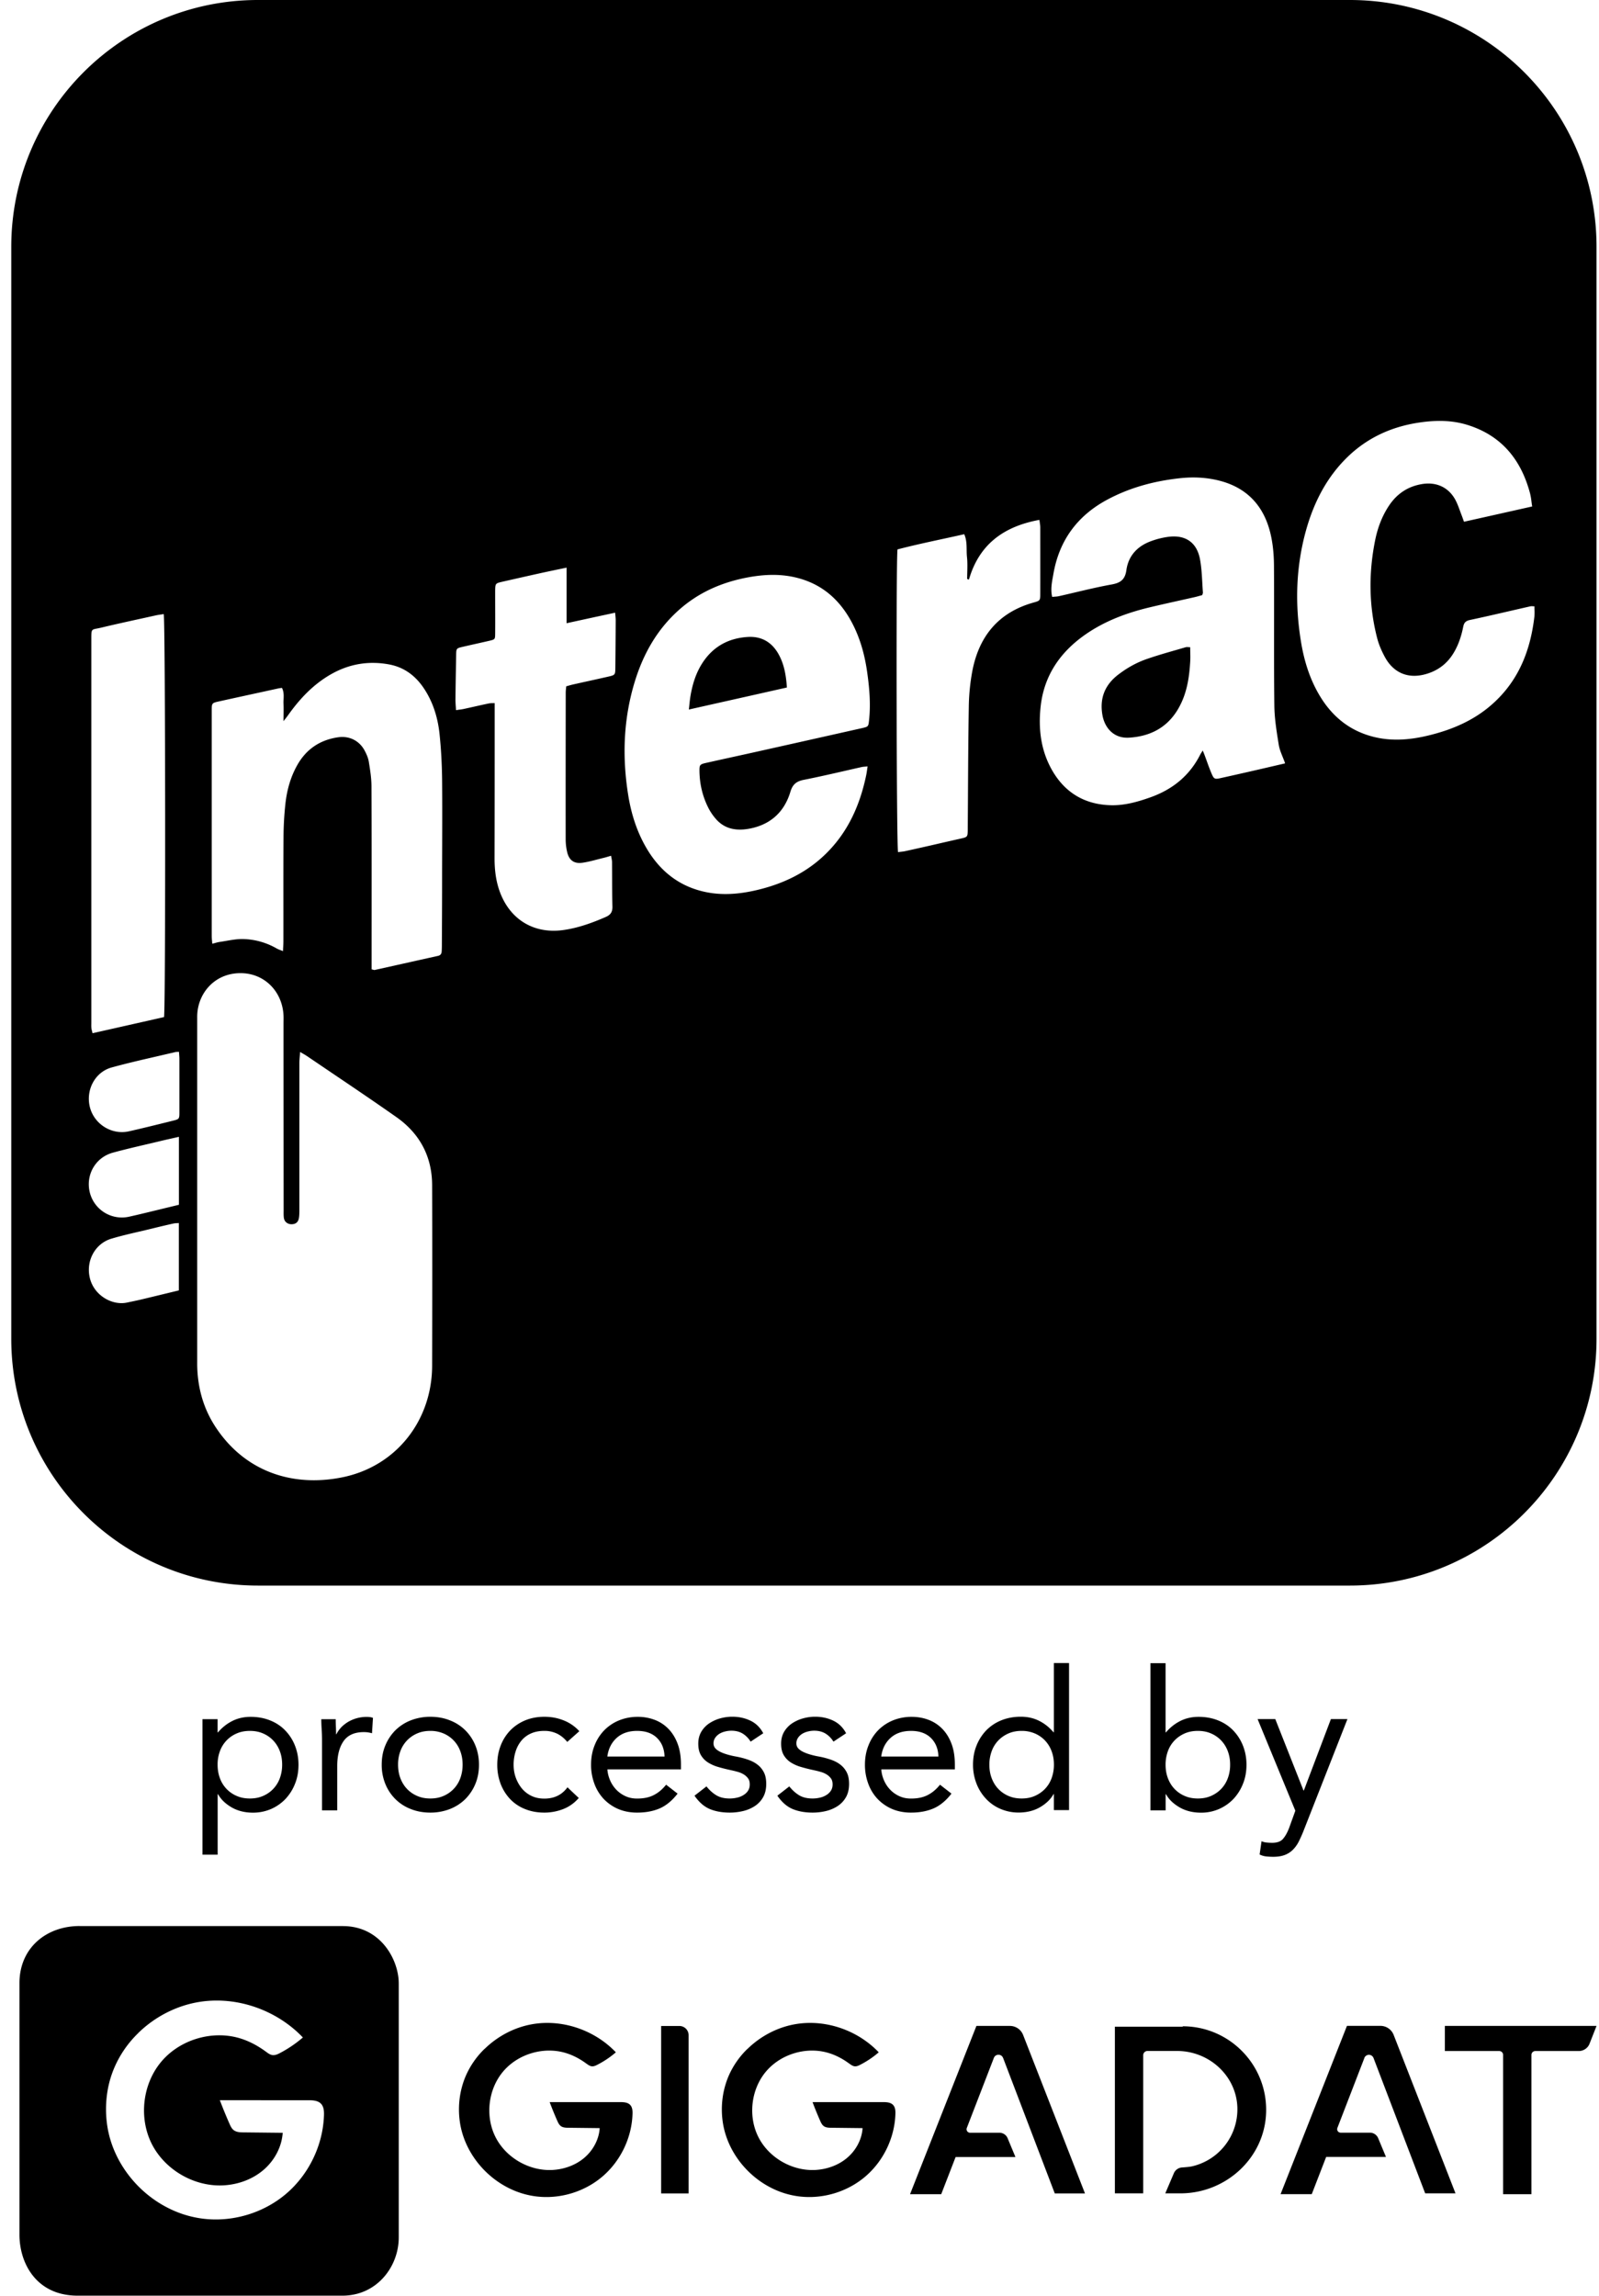
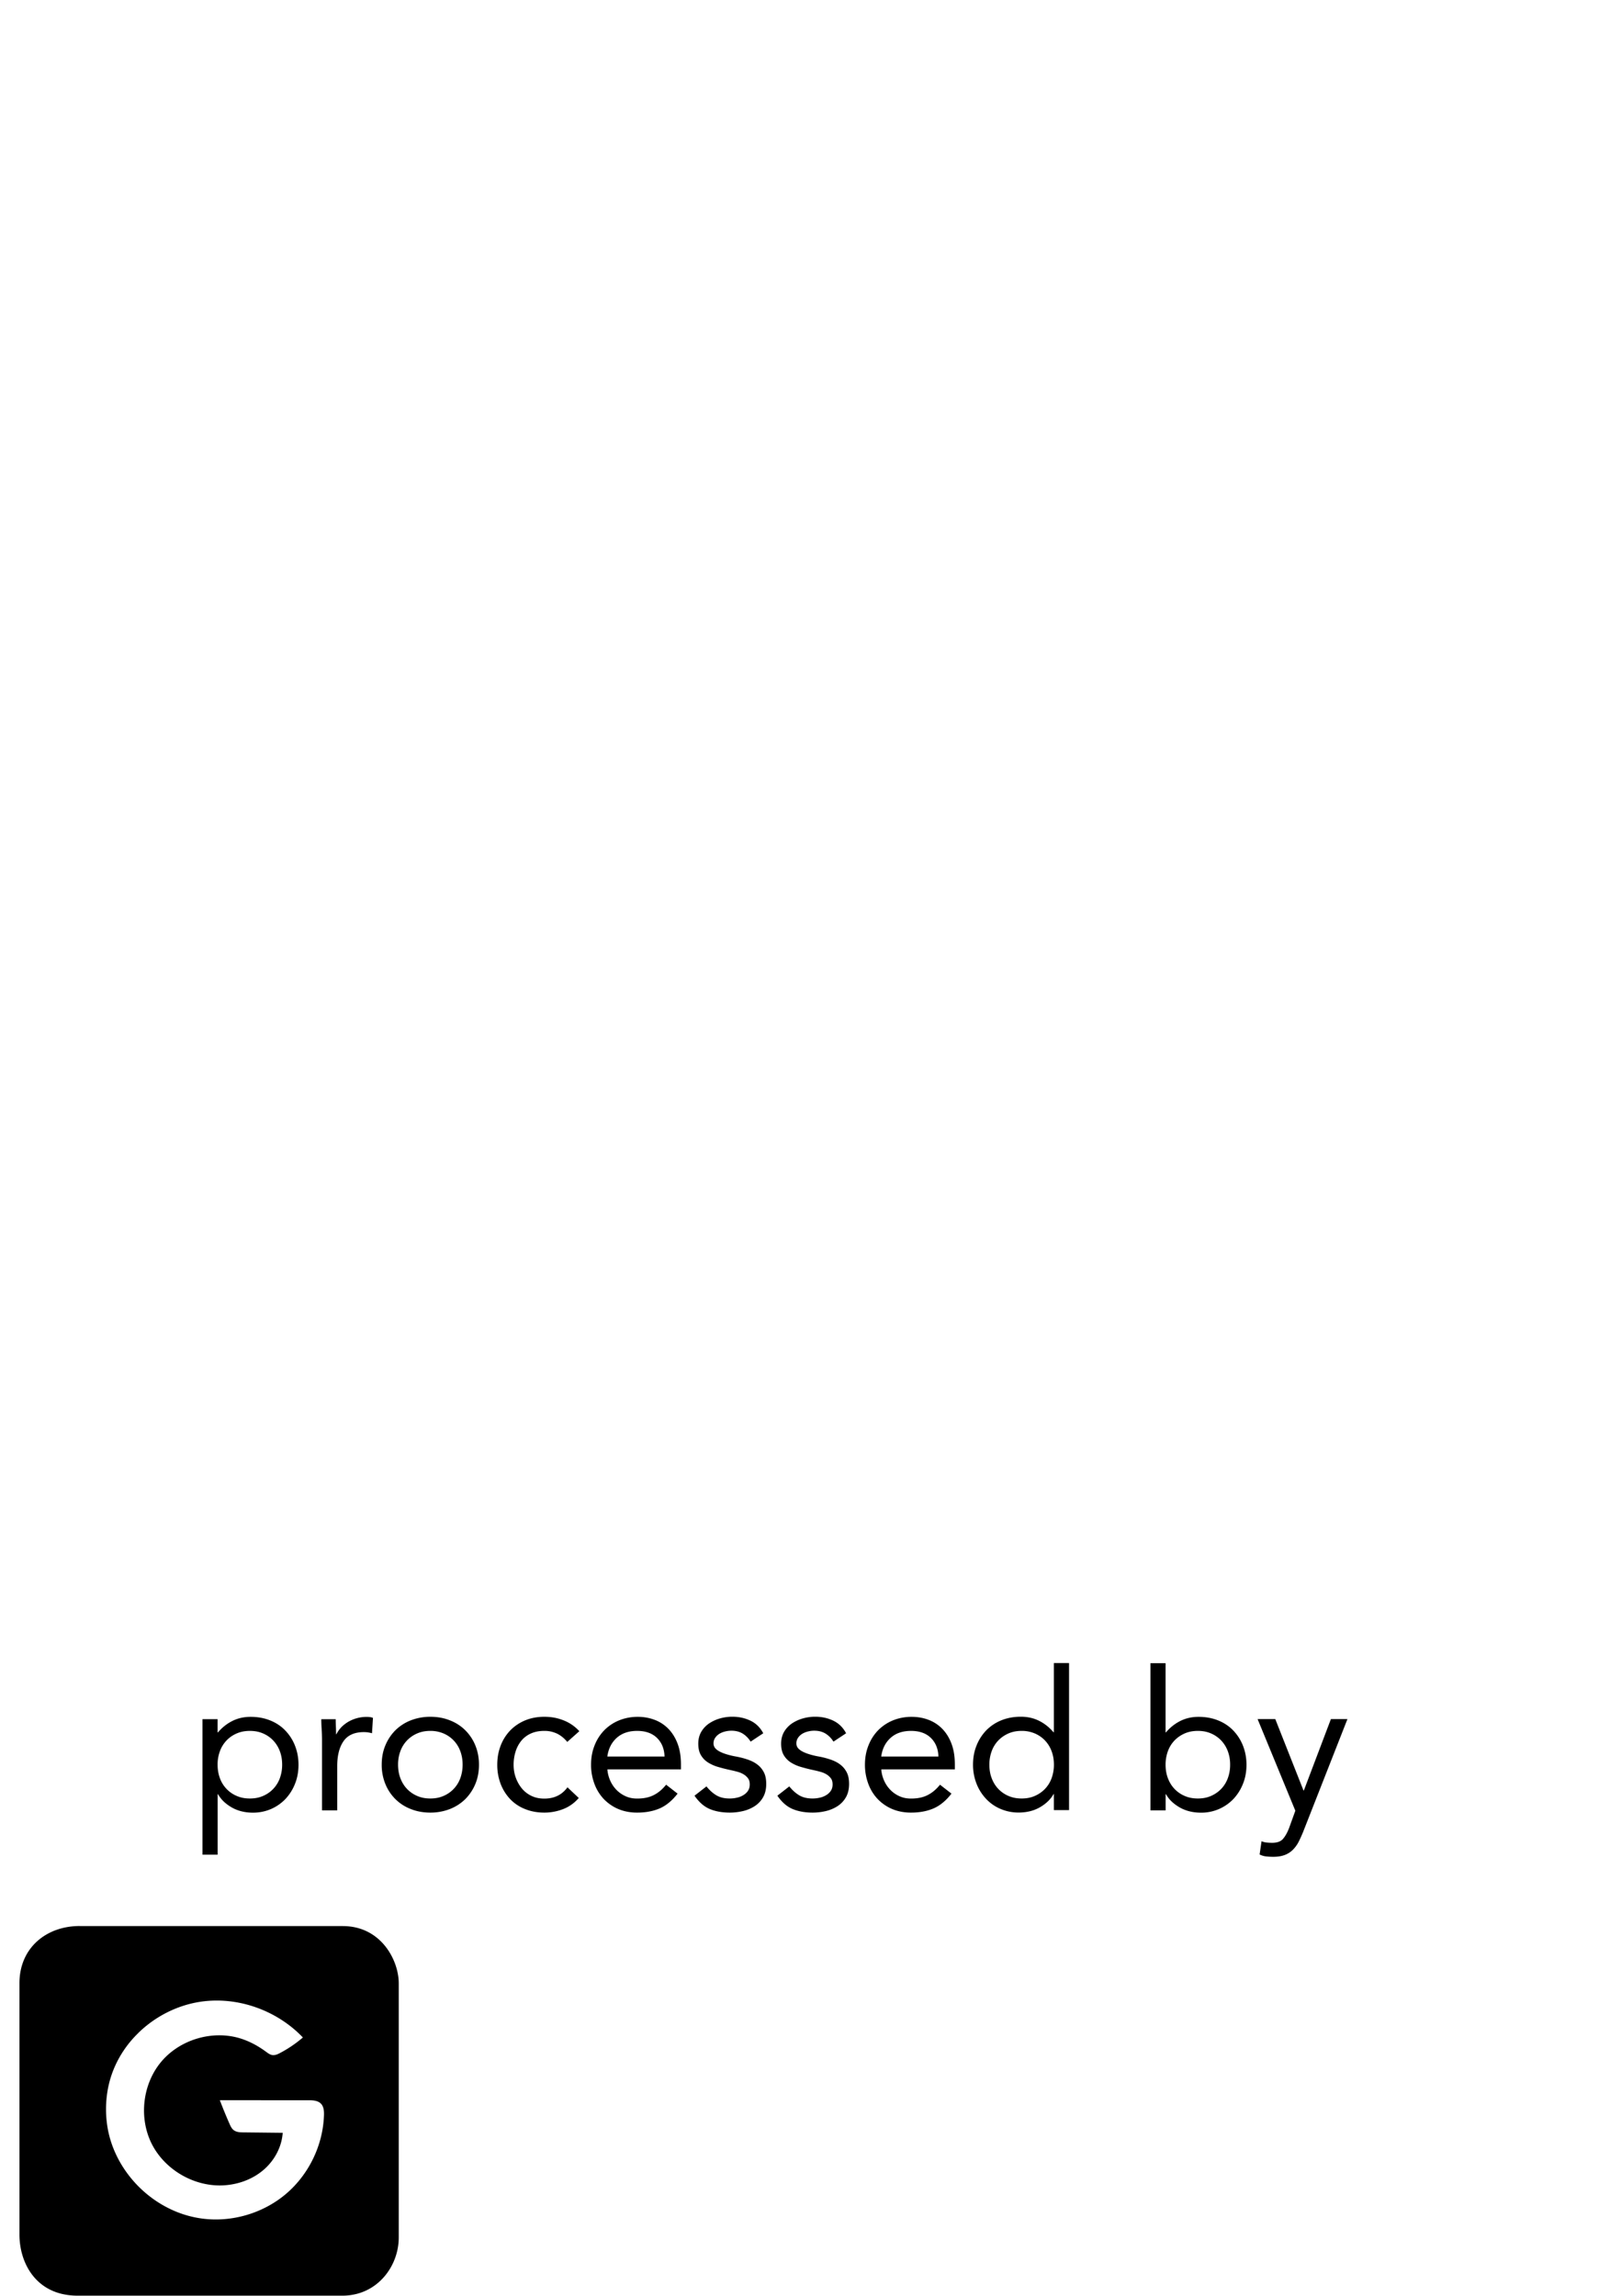
<svg xmlns="http://www.w3.org/2000/svg" width="209" height="300" fill="none" viewBox="0 0 209 300">
-   <path fill="#000" d="M155.296 84.566c.077.005.165.01.27.011 0 .234.005.459.009.678.009.429.017.835-.009 1.237-.111 1.843-.366 3.662-1.16 5.355-1.351 2.9-3.671 4.361-6.84 4.552-1.987.119-3.178-1.28-3.472-2.956-.382-2.169.302-3.924 2.049-5.267 1.144-.882 2.4-1.589 3.758-2.058 1.251-.435 2.529-.803 3.808-1.17.426-.123.852-.246 1.277-.371a.934.934 0 0 1 .31-.01ZM101.756 85.475c.731 1.303.986 2.725 1.097 4.378l-.008-.008c-3.087.695-6.133 1.379-9.23 2.073l-3.577.803c.023-.205.043-.394.061-.57v-.007c.04-.37.073-.691.122-1.012.254-1.605.707-3.146 1.612-4.529 1.399-2.137 3.417-3.217 5.927-3.368 1.788-.104 3.123.69 3.996 2.24Z" />
-   <path fill="#000" fill-rule="evenodd" d="M33.718 0h142.715c17.808 0 32.244 14.441 32.244 32.255v142.693c0 17.814-14.436 32.255-32.244 32.255H33.718c-17.808 0-32.245-14.441-32.245-32.255V32.255C1.473 14.441 15.91 0 33.718 0Zm5.778 137.63-.253-.146-.016-.008c-.014.201-.03.383-.044.553-.028.319-.052.594-.052.869v19.163c0 .373 0 .754-.063 1.12-.096.556-.437.802-.977.802-.5-.008-.906-.31-.986-.818-.038-.267-.035-.544-.033-.82l.001-.077V158.124c-.007-8.13-.015-16.252-.015-24.382l.003-.342c.004-.228.007-.455-.003-.683-.143-3.146-2.495-5.569-5.665-5.546-3.488.024-5.657 2.829-5.617 5.768v44.962c-.002.28-.004.56.008.84.096 2.733.819 5.291 2.296 7.595 3.79 5.895 10.042 8.056 16.652 6.721 7.047-1.422 11.75-7.42 11.75-14.634.017-7.849.025-15.707 0-23.556-.015-3.75-1.628-6.745-4.679-8.89-2.769-1.946-5.575-3.841-8.383-5.738-1.09-.737-2.182-1.475-3.272-2.215-.19-.129-.389-.243-.652-.394Zm128.451-37.868-1.077.251c-1.08.252-2.127.495-3.173.734l-.639.145c-1.151.262-2.299.522-3.453.777-.842.191-.937.159-1.271-.643-.226-.535-.425-1.085-.624-1.634v-.001l-.001-.003a58.58 58.58 0 0 0-.265-.722 15.181 15.181 0 0 0-.238-.588c-.056.092-.107.17-.152.24-.077.12-.14.216-.189.316-1.399 2.757-3.623 4.537-6.499 5.561-1.653.588-3.345 1.065-5.093 1.033-3.448-.063-6.094-1.62-7.794-4.639-1.446-2.567-1.771-5.363-1.462-8.24.437-4.067 2.559-7.142 5.872-9.446 2.542-1.763 5.394-2.82 8.381-3.535 1.372-.327 2.751-.634 4.129-.941l.003-.001h.003c.561-.126 1.121-.25 1.681-.377.232-.051.464-.116.69-.18l.359-.098.041-.115c.03-.083.054-.147.054-.203a58.84 58.84 0 0 1-.079-1.266c-.058-1.039-.116-2.08-.302-3.095-.414-2.217-1.899-3.226-4.14-2.94a10.55 10.55 0 0 0-2.256.564c-1.772.644-2.963 1.9-3.225 3.782-.175 1.24-.763 1.676-1.939 1.883-1.593.289-3.17.66-4.749 1.032-.72.17-1.441.34-2.163.501-.171.036-.352.05-.54.062-.101.007-.205.014-.31.026-.217-.93-.059-1.797.096-2.646.021-.117.043-.233.063-.35.755-4.37 3.122-7.603 7.023-9.7 2.971-1.597 6.157-2.447 9.51-2.813 1.732-.19 3.432-.11 5.092.302 3.766.938 5.983 3.433 6.801 7.159.286 1.295.397 2.653.405 3.98.018 2.634.015 5.267.013 7.9-.003 3.444-.005 6.886.035 10.325.016 1.706.293 3.42.567 5.11l.013.078c.084.516.283 1.01.498 1.544.11.272.224.555.328.855l-.024.016Zm-54.61.821.017-.122.019-.125.009-.062.017-.114v-.008c-.131.014-.241.023-.339.031-.174.015-.307.026-.44.056-.704.158-1.408.319-2.112.48-1.812.414-3.623.828-5.443 1.189-.969.19-1.462.588-1.756 1.565-.778 2.59-2.534 4.242-5.22 4.79-1.74.35-3.368.144-4.591-1.326a7.213 7.213 0 0 1-.843-1.232c-.81-1.549-1.207-3.201-1.231-4.941-.008-.803.048-.882.85-1.065 1.168-.262 2.336-.518 3.504-.775 1.167-.256 2.335-.512 3.503-.774 4.457-.993 8.914-1.994 13.371-2.995.849-.193.851-.214.938-1.022l.008-.075c.222-2.09.039-4.17-.255-6.236-.293-2.074-.826-4.092-1.747-5.983-1.542-3.154-3.862-5.402-7.325-6.308-2.153-.564-4.314-.485-6.475-.087-3.44.635-6.539 1.986-9.153 4.353-2.78 2.511-4.552 5.657-5.648 9.2-1.518 4.91-1.693 9.915-.874 14.968.413 2.535 1.2 4.958 2.558 7.167 1.66 2.685 3.956 4.544 7.047 5.323 2.407.611 4.814.421 7.206-.143 3.432-.811 6.514-2.273 9.049-4.775 2.852-2.813 4.401-6.285 5.219-10.146.056-.251.093-.502.137-.808Zm-76.47-10.665c.243.492.22.983.2 1.463a6.232 6.232 0 0 0-.01.58c.021.44.015.881.009 1.385-.004.276-.008.57-.008.894.092-.12.173-.223.247-.317.16-.205.282-.361.396-.525 1.518-2.129 3.29-3.996 5.586-5.299 2.367-1.343 4.901-1.764 7.57-1.271 1.98.365 3.465 1.494 4.561 3.146 1.2 1.804 1.812 3.837 2.034 5.959.207 1.978.31 3.972.334 5.958.026 2.95.017 5.901.009 8.851-.005 1.475-.01 2.95-.01 4.425 0 2.804-.015 5.608-.031 8.411v.002c0 .247-.008.501-.024.747-.016.31-.15.517-.484.588-1.517.336-3.032.674-4.545 1.012h-.004l-.002.001h-.002l-.002.001-.004.001-3.72.828c-.047.01-.1-.006-.181-.03a2.374 2.374 0 0 0-.216-.057v-1.168c0-1.892 0-3.783.002-5.675v-.005c.003-5.678.006-11.358-.018-17.042 0-1.08-.175-2.169-.35-3.241-.08-.509-.31-1.017-.556-1.478-.699-1.287-2.01-1.923-3.448-1.716-2.415.35-4.219 1.589-5.394 3.726-.858 1.549-1.311 3.233-1.502 4.973a42.414 42.414 0 0 0-.246 4.378c-.02 2.877-.018 5.753-.016 8.628v.007c.002 1.64.003 3.28 0 4.919 0 .266-.014.53-.031.835-.008.149-.017.309-.025.483-.131-.056-.248-.101-.354-.142a3.112 3.112 0 0 1-.496-.223 9.215 9.215 0 0 0-4.361-1.216c-.72-.017-1.444.108-2.169.233-.29.05-.583.1-.874.141a4.48 4.48 0 0 0-.59.135c-.12.033-.252.069-.395.103a26.73 26.73 0 0 0-.03-.344 7.328 7.328 0 0 1-.042-.665V92.866c0-.985.008-1.001.993-1.216 1.794-.397 3.585-.787 5.377-1.177l2.361-.515c.093-.02.19-.031.294-.043a6.55 6.55 0 0 0 .175-.02l-.008.023Zm162.771-23.592.613-.138h.016c-.04-.242-.069-.464-.097-.672a7.988 7.988 0 0 0-.181-1.036c-1.168-4.401-3.718-7.556-8.167-8.946-2.153-.675-4.362-.627-6.563-.278-3.472.556-6.538 1.97-9.089 4.425-2.74 2.646-4.417 5.92-5.442 9.542-1.358 4.823-1.485 9.709-.683 14.626.413 2.535 1.168 4.966 2.519 7.182 1.612 2.638 3.861 4.457 6.88 5.236 2.415.628 4.814.429 7.206-.143 3.257-.779 6.26-2.082 8.731-4.41 3.233-3.026 4.687-6.895 5.18-11.194a6.63 6.63 0 0 0 .009-.835v-.001a13.193 13.193 0 0 1-.009-.45c-.081 0-.153-.005-.219-.009a1.132 1.132 0 0 0-.306.008c-.879.199-1.757.401-2.635.603h-.002c-1.756.405-3.512.809-5.275 1.185-.557.12-.771.365-.874.898-.231 1.16-.596 2.288-1.2 3.32-.826 1.415-2.002 2.344-3.575 2.821-2.614.787-4.457-.334-5.458-2.193-.429-.786-.795-1.628-1.017-2.494-1.081-4.195-1.12-8.438-.278-12.68.318-1.629.882-3.178 1.803-4.576 1.033-1.566 2.447-2.535 4.306-2.853 1.843-.317 3.448.366 4.362 1.995.263.476.452.992.64 1.508.079.216.158.432.242.645.051.13.096.259.149.409.038.107.079.225.129.361 2.756-.615 5.464-1.223 8.285-1.856ZM74.056 74.18v7.262l1.309-.285c1.708-.372 3.346-.728 5.04-1.09.01.15.023.28.034.397.02.216.037.393.037.573a818.59 818.59 0 0 1-.048 6.26c-.008.882-.04.922-.906 1.12-.891.205-1.782.401-2.674.598-.594.13-1.188.262-1.783.395-.287.062-.567.14-.893.233l-.163.045a9.813 9.813 0 0 1-.01.112l-.014.132v.001c-.02.193-.04.383-.04.574-.008 6.387-.016 12.775-.008 19.162 0 .557.064 1.121.19 1.661.255 1.104.915 1.581 2.05 1.406.632-.093 1.256-.255 1.88-.417h.001c.279-.072.557-.144.837-.211.193-.047.387-.104.607-.169.115-.034.237-.071.37-.109.017.115.037.222.057.324.037.188.07.36.07.534.005.644.007 1.288.009 1.931.003 1.287.007 2.574.039 3.861.016.691-.239 1.073-.874 1.351-1.804.786-3.655 1.454-5.601 1.716-3.917.524-7.055-1.494-8.326-5.244-.453-1.342-.604-2.725-.604-4.139.016-6.356.016-12.712.016-19.075V91.88c-.102.005-.196.007-.284.009a2.624 2.624 0 0 0-.495.039c-.649.136-1.295.28-1.941.426-.446.1-.892.2-1.34.297a6.972 6.972 0 0 1-.558.088c-.133.018-.277.037-.435.063l-.03-.45c-.025-.36-.047-.688-.042-1.012.012-1.424.038-2.849.063-4.273l.025-1.424v-.025c.016-.88.016-.898.882-1.095.576-.135 1.152-.264 1.728-.393.576-.13 1.152-.258 1.728-.393.739-.175.754-.191.762-.922.01-1.038.007-2.076.004-3.113-.002-.52-.004-1.04-.004-1.558v-.938c.016-.953.032-.977.938-1.184 1.573-.357 3.154-.715 4.727-1.064 1.058-.235 2.123-.457 3.365-.715l.305-.064Zm-58.59 60.081 5.965-1.345h.008c.222-1.144.182-51.927-.04-52.666-.125.021-.252.039-.38.057a8.13 8.13 0 0 0-.613.102l-2.04.45h-.004c-1.715.377-3.433.753-5.138 1.163a11.83 11.83 0 0 1-.544.114c-.308.06-.488.095-.594.203-.15.153-.15.454-.15 1.18v50.064c0 .07 0 .141-.002.212-.003.178-.006.359.01.535.01.125.043.251.081.4.023.087.047.183.07.291l3.371-.76Zm111.185-58.532c1.334-4.616 4.568-6.943 9.208-7.793.015.13.033.248.049.36.033.23.062.427.062.625l.002 2.898c.001 1.93.003 3.86-.002 5.793 0 .85-.032.89-.818 1.113-4.648 1.279-7.222 4.44-8.08 9.065a27.575 27.575 0 0 0-.445 4.64c-.063 3.74-.084 7.475-.106 11.213V103.653c-.009 1.491-.018 2.983-.029 4.475v.278c-.016.969-.024.977-.93 1.184-1.001.222-2.002.453-3.003.683a348.78 348.78 0 0 1-4.274.961c-.198.042-.399.063-.597.084a9.696 9.696 0 0 0-.309.036c-.198-.707-.27-38.04-.071-39.557 1.927-.504 3.891-.93 5.893-1.364.935-.203 1.878-.407 2.83-.623.299.674.308 1.363.317 2.038.004.312.008.622.041.926.072.665.055 1.341.038 2.016-.007.292-.015.585-.015.876l.239.071v-.008ZM21.905 168.986l1.48-.359h-.008v-8.802c-.094.008-.18.012-.262.016-.16.008-.3.016-.437.047-.938.207-1.867.429-2.805.66-.557.137-1.118.268-1.679.398-1.222.284-2.446.569-3.644.928-2.145.644-3.336 2.916-2.812 5.117.556 2.344 2.98 3.646 4.87 3.225l.477-.1h.001c.477-.1.953-.2 1.429-.313 1.12-.267 2.238-.538 3.385-.816l.005-.001Zm1.488-31.526.024.341c.017.212.031.394.031.581v6.904c0 .953 0 .961-.905 1.183l-.89.221h-.002c-1.6.396-3.198.792-4.813 1.154-2.216.492-4.473-.906-5.069-3.083-.611-2.24.604-4.655 2.829-5.267 1.954-.537 3.933-.993 5.91-1.449.804-.185 1.607-.371 2.408-.561.073-.015.147-.017.246-.021.062-.002.134-.005.223-.011l.008.008Zm-.008 19.981v-8.882c-.347.08-.674.154-.987.224l-.011.002-.003.001h-.001l-.004.001c-.52.117-1.006.226-1.489.344-.578.139-1.156.275-1.735.41-1.476.346-2.953.692-4.414 1.092-2.304.635-3.591 2.963-2.987 5.259a4.318 4.318 0 0 0 5.116 3.107c.942-.207 1.88-.435 2.817-.662h.002v-.001l1.074-.259c.537-.133 1.077-.263 1.62-.394.333-.08.667-.16 1.002-.242Z" clip-rule="evenodd" />
  <path fill="#000" d="M26.456 224.659h1.986v1.732h.048a5.901 5.901 0 0 1 1.89-1.501c.724-.358 1.51-.533 2.376-.533.93 0 1.788.159 2.558.469.771.31 1.43.747 1.97 1.311a5.99 5.99 0 0 1 1.272 1.986c.302.763.46 1.597.46 2.495 0 .898-.15 1.732-.46 2.494a6.171 6.171 0 0 1-1.255 1.987 5.84 5.84 0 0 1-1.891 1.31c-.731.31-1.51.469-2.336.469-1.065 0-2.002-.23-2.812-.699-.803-.469-1.39-1.041-1.764-1.716h-.048v7.905h-1.986v-17.693l-.008-.016Zm1.986 5.951c0 .627.096 1.207.294 1.74a3.975 3.975 0 0 0 2.185 2.335c.516.231 1.096.342 1.74.342.643 0 1.223-.111 1.74-.342a3.986 3.986 0 0 0 2.185-2.335 5.13 5.13 0 0 0 .293-1.74c0-.628-.095-1.208-.293-1.74a4.106 4.106 0 0 0-.85-1.398 3.978 3.978 0 0 0-1.335-.938c-.517-.23-1.097-.341-1.74-.341-.644 0-1.224.111-1.74.341a3.985 3.985 0 0 0-2.185 2.336 4.937 4.937 0 0 0-.294 1.74ZM42.091 227.487c0-.54-.016-1.048-.047-1.525a19.567 19.567 0 0 1-.048-1.295h1.883c0 .326.008.643.024.969.016.326.023.652.023.993h.048c.135-.286.326-.564.572-.842.246-.27.54-.508.874-.723a4.754 4.754 0 0 1 2.519-.699c.135 0 .27.008.405.024s.27.048.405.103l-.127 2.01a3.678 3.678 0 0 0-1.065-.151c-1.223 0-2.105.397-2.653 1.184-.549.787-.827 1.867-.827 3.241v5.8h-1.986v-9.089ZM49.893 230.609c0-.929.159-1.779.485-2.542a6.08 6.08 0 0 1 1.318-1.97 5.954 5.954 0 0 1 2.01-1.287 6.984 6.984 0 0 1 2.543-.461c.913 0 1.764.151 2.542.461.779.301 1.446.73 2.01 1.287a5.917 5.917 0 0 1 1.319 1.97c.318.763.485 1.613.485 2.542 0 .93-.16 1.78-.485 2.543a6.09 6.09 0 0 1-1.319 1.97 5.985 5.985 0 0 1-2.01 1.287 6.984 6.984 0 0 1-2.542.461c-.914 0-1.764-.151-2.543-.461a5.822 5.822 0 0 1-2.01-1.287 5.927 5.927 0 0 1-1.318-1.97 6.563 6.563 0 0 1-.485-2.543Zm2.137 0c0 .628.095 1.208.294 1.74.199.532.477 1.001.85 1.398.373.398.818.715 1.335.938.516.23 1.096.342 1.74.342.643 0 1.223-.112 1.74-.342a3.986 3.986 0 0 0 2.185-2.336c.19-.532.293-1.112.293-1.74 0-.627-.095-1.207-.294-1.74a3.974 3.974 0 0 0-2.185-2.335 4.347 4.347 0 0 0-1.74-.342c-.643 0-1.223.111-1.74.342a3.986 3.986 0 0 0-2.185 2.335 4.945 4.945 0 0 0-.293 1.74ZM74.148 227.638c-.42-.509-.881-.874-1.374-1.104a3.777 3.777 0 0 0-1.629-.342c-.66 0-1.247.111-1.755.342a3.36 3.36 0 0 0-1.256.953c-.326.405-.58.874-.746 1.414a5.703 5.703 0 0 0-.255 1.716c0 .612.096 1.184.294 1.716a4.85 4.85 0 0 0 .81 1.414c.35.406.763.723 1.256.954.492.23 1.04.341 1.652.341 1.303 0 2.312-.492 3.027-1.477l1.478 1.398c-.58.659-1.255 1.144-2.034 1.446a6.778 6.778 0 0 1-2.463.461c-.913 0-1.756-.151-2.518-.461a5.435 5.435 0 0 1-1.947-1.295 6.073 6.073 0 0 1-1.247-1.986 6.96 6.96 0 0 1-.445-2.519c0-.913.151-1.732.445-2.494a5.913 5.913 0 0 1 1.255-1.987 5.828 5.828 0 0 1 1.947-1.31c.754-.31 1.589-.469 2.502-.469.914 0 1.716.151 2.503.461a5.465 5.465 0 0 1 2.074 1.422l-1.573 1.398v.008ZM88.56 234.399c-.715.914-1.494 1.558-2.336 1.923-.85.366-1.827.548-2.947.548-.93 0-1.772-.167-2.519-.492a5.74 5.74 0 0 1-1.89-1.335 5.809 5.809 0 0 1-1.192-1.986 7.056 7.056 0 0 1-.421-2.439c0-.914.15-1.756.46-2.527a5.92 5.92 0 0 1 1.272-1.986 5.797 5.797 0 0 1 1.93-1.287 6.439 6.439 0 0 1 2.44-.461 6.14 6.14 0 0 1 2.287.421 4.922 4.922 0 0 1 1.796 1.224c.5.54.882 1.184 1.16 1.954.278.771.405 1.653.405 2.63v.636h-9.613c.032.508.159.993.365 1.461.207.469.485.874.826 1.224.342.349.74.62 1.192.826.461.207.953.302 1.502.302.866 0 1.589-.151 2.184-.461.596-.302 1.129-.754 1.605-1.35l1.502 1.168-.008.007Zm-1.7-4.854c-.032-1.017-.366-1.827-.993-2.439-.628-.612-1.494-.913-2.59-.913-1.097 0-1.994.301-2.67.913-.675.612-1.088 1.422-1.223 2.439h7.476ZM92.326 233.43c.39.492.818.882 1.287 1.168.469.286 1.056.429 1.764.429.302 0 .611-.032.93-.104.309-.063.595-.174.85-.333.254-.151.46-.342.611-.572.15-.231.23-.501.23-.827 0-.325-.071-.587-.214-.786a2.027 2.027 0 0 0-.572-.524 3.094 3.094 0 0 0-.81-.342c-.302-.087-.62-.159-.938-.23a21.894 21.894 0 0 1-1.605-.406 5.158 5.158 0 0 1-1.335-.595 2.846 2.846 0 0 1-.913-.954c-.23-.389-.342-.89-.342-1.501 0-.572.127-1.081.381-1.526a3.435 3.435 0 0 1 1.017-1.096 4.968 4.968 0 0 1 1.422-.66 5.845 5.845 0 0 1 1.63-.23c.85 0 1.628.167 2.35.508.724.342 1.288.89 1.693 1.653l-1.652 1.096a3.184 3.184 0 0 0-1.001-1.032c-.414-.263-.922-.398-1.51-.398-.27 0-.548.032-.826.104a2.612 2.612 0 0 0-.747.301c-.215.136-.405.31-.548.525a1.267 1.267 0 0 0-.215.723c0 .254.08.469.239.651.159.175.381.334.659.469.278.135.604.254.97.358.365.103.738.19 1.127.254.525.103 1.025.23 1.502.397.477.167.89.373 1.247.651.358.271.636.612.843 1.017.206.406.301.906.301 1.502 0 .675-.135 1.255-.405 1.732-.27.477-.627.858-1.08 1.16a4.862 4.862 0 0 1-1.526.651 7.554 7.554 0 0 1-1.74.207c-1.017 0-1.89-.159-2.63-.469-.738-.31-1.405-.89-1.993-1.74l1.573-1.223-.024-.008ZM103.154 233.43c.39.492.819.882 1.287 1.168.469.286 1.057.429 1.764.429.302 0 .612-.032.93-.104a2.55 2.55 0 0 0 .85-.333 1.85 1.85 0 0 0 .612-.572c.151-.231.23-.501.23-.827 0-.325-.072-.587-.215-.786a2.017 2.017 0 0 0-.572-.524 3.086 3.086 0 0 0-.81-.342c-.302-.087-.62-.159-.937-.23a21.718 21.718 0 0 1-1.605-.406 5.145 5.145 0 0 1-1.335-.595 2.856 2.856 0 0 1-.914-.954c-.23-.389-.341-.89-.341-1.501 0-.572.127-1.081.381-1.526a3.433 3.433 0 0 1 1.017-1.096 4.97 4.97 0 0 1 1.422-.66 5.85 5.85 0 0 1 1.629-.23c.85 0 1.629.167 2.351.508.723.342 1.288.89 1.693 1.653l-1.653 1.096a3.183 3.183 0 0 0-1.001-1.032c-.413-.263-.921-.398-1.509-.398a3.3 3.3 0 0 0-.827.104 2.602 2.602 0 0 0-.746.301 1.82 1.82 0 0 0-.549.525 1.267 1.267 0 0 0-.214.723c0 .254.079.469.238.651.159.175.382.334.66.469.278.135.603.254.969.358.365.103.739.19 1.128.254a10.9 10.9 0 0 1 1.502.397c.476.167.889.373 1.247.651.357.271.636.612.842 1.017.207.406.302.906.302 1.502 0 .675-.135 1.255-.405 1.732-.27.477-.628.858-1.081 1.16a4.862 4.862 0 0 1-1.525.651 7.554 7.554 0 0 1-1.74.207c-1.017 0-1.891-.159-2.63-.469-.739-.31-1.406-.89-1.994-1.74l1.573-1.223-.024-.008ZM124.359 234.399c-.715.914-1.494 1.558-2.336 1.923-.85.366-1.827.548-2.947.548-.93 0-1.772-.167-2.519-.492a5.755 5.755 0 0 1-1.891-1.335 5.812 5.812 0 0 1-1.191-1.986 7.059 7.059 0 0 1-.421-2.439c0-.914.151-1.756.461-2.527.301-.77.73-1.43 1.271-1.986a5.791 5.791 0 0 1 1.93-1.287 6.439 6.439 0 0 1 2.439-.461c.827 0 1.589.143 2.288.421a4.92 4.92 0 0 1 1.796 1.224c.5.54.882 1.184 1.16 1.954.278.771.405 1.653.405 2.63v.636h-9.613c.032.508.159.993.365 1.461.207.469.485.874.827 1.224.341.349.738.62 1.191.826.461.207.954.302 1.502.302.866 0 1.589-.151 2.185-.461.595-.302 1.128-.754 1.604-1.35l1.502 1.168-.008.007Zm-1.7-4.854c-.032-1.017-.366-1.827-.993-2.439-.628-.612-1.494-.913-2.59-.913-1.097 0-1.994.301-2.67.913-.675.612-1.088 1.422-1.223 2.439h7.476ZM137.754 234.447h-.048c-.373.675-.961 1.247-1.763 1.716-.803.468-1.74.699-2.813.699a5.93 5.93 0 0 1-2.343-.469 5.54 5.54 0 0 1-1.891-1.311 6.073 6.073 0 0 1-1.256-1.986 6.751 6.751 0 0 1-.46-2.495c0-.897.151-1.732.46-2.494a6.065 6.065 0 0 1 1.272-1.986 5.754 5.754 0 0 1 1.97-1.311c.771-.31 1.621-.469 2.55-.469.866 0 1.661.175 2.376.532.723.358 1.35.858 1.891 1.502h.047v-9.049h1.986v19.218h-1.986v-2.113l.008.016Zm0-3.838c0-.627-.095-1.207-.294-1.74a4.087 4.087 0 0 0-.85-1.398 3.966 3.966 0 0 0-1.335-.937 4.345 4.345 0 0 0-1.74-.342c-.643 0-1.223.111-1.739.342-.517.23-.962.54-1.335.937-.374.397-.66.866-.85 1.398a5.123 5.123 0 0 0-.294 1.74c0 .628.095 1.208.294 1.74.198.533.476 1.001.85 1.399.373.397.818.715 1.335.937.516.23 1.096.342 1.739.342.644 0 1.224-.112 1.74-.342.517-.23.962-.54 1.335-.937.374-.398.66-.866.85-1.399a5.115 5.115 0 0 0 .294-1.74ZM150.362 217.342h1.986v9.049h.048a5.9 5.9 0 0 1 1.891-1.501c.723-.358 1.509-.533 2.375-.533.93 0 1.788.159 2.559.469.77.31 1.43.747 1.97 1.311s.969 1.223 1.271 1.986c.302.763.461 1.597.461 2.495 0 .897-.151 1.732-.461 2.494a6.188 6.188 0 0 1-1.255 1.987 5.847 5.847 0 0 1-1.891 1.31 5.76 5.76 0 0 1-2.336.469c-1.064 0-2.002-.23-2.812-.699-.803-.469-1.399-1.041-1.764-1.716h-.048v2.113h-1.986v-19.218l-.008-.016Zm1.986 13.268c0 .627.096 1.207.294 1.74.199.532.477 1.001.85 1.398.374.397.819.715 1.335.937.517.231 1.097.342 1.74.342.644 0 1.224-.111 1.74-.342.516-.23.961-.54 1.335-.937.373-.397.659-.866.85-1.398a4.958 4.958 0 0 0 .294-1.74 4.95 4.95 0 0 0-.294-1.74 4.118 4.118 0 0 0-.85-1.398 3.989 3.989 0 0 0-1.335-.938c-.516-.23-1.096-.342-1.74-.342-.643 0-1.223.112-1.74.342-.516.231-.961.54-1.335.938a3.996 3.996 0 0 0-.85 1.398 5.14 5.14 0 0 0-.294 1.74ZM170.375 239.277c-.207.509-.413.969-.62 1.382a4.262 4.262 0 0 1-.763 1.065 3.019 3.019 0 0 1-1.064.683c-.413.159-.922.239-1.51.239a9.03 9.03 0 0 1-.905-.048 2.48 2.48 0 0 1-.874-.254l.254-1.732c.207.087.413.143.636.167.222.023.476.039.762.039.644 0 1.12-.174 1.422-.532.302-.357.564-.834.787-1.422l.81-2.24-4.933-11.973h2.311l3.687 9.327h.048l3.535-9.327h2.161l-5.744 14.618v.008Z" />
  <path fill="#000" fill-rule="evenodd" d="M2.543 259.156c0-4.614 3.524-7.464 7.863-7.464l-.008.008h34.406c4.992 0 7.315 4.448 7.315 7.487v33.204c0 3.795-2.84 7.606-7.364 7.606H10.148c-5.412 0-7.605-4.252-7.605-7.977v-32.864Zm23.683 2.429c-3.067.453-5.967 1.939-8.176 4.108v.008a13.976 13.976 0 0 0-3.058 4.393 13.32 13.32 0 0 0-.93 3.107 14.576 14.576 0 0 0-.032 4.663c.715 4.576 3.862 8.644 8 10.702a13.813 13.813 0 0 0 4.402 1.358c3.885.509 7.96-.691 10.948-3.225 2.987-2.535 4.838-6.364 4.965-10.281.016-.516-.015-1.088-.365-1.478-.405-.452-1.096-.484-1.708-.484H28.736a60.71 60.71 0 0 0 1.263 3.082c.135.31.286.628.556.835.35.262.819.286 1.256.286l2.547.027c.864.01 1.728.02 2.593.028-.127 1.883-1.104 3.663-2.542 4.878-1.43 1.216-3.297 1.883-5.18 1.987-3.822.214-7.675-2.01-9.399-5.427-1.716-3.424-1.2-7.849 1.28-10.765 2.478-2.916 6.776-4.147 10.415-2.971 1.16.373 2.24.969 3.225 1.692l.036.026c.259.191.527.389.846.427.334.032.66-.111.961-.27a16.064 16.064 0 0 0 2.996-2.034c-3.385-3.551-8.51-5.387-13.363-4.672Z" clip-rule="evenodd" />
-   <path fill="#000" d="M63.351 267.743c1.764-1.724 4.068-2.908 6.507-3.266 3.861-.572 7.945.89 10.638 3.718a12.132 12.132 0 0 1-2.391 1.613c-.239.127-.5.246-.763.215-.262-.032-.492-.207-.707-.358-.779-.572-1.645-1.049-2.566-1.342-2.9-.938-6.316.039-8.294 2.367-1.97 2.32-2.384 5.847-1.017 8.565 1.366 2.725 4.44 4.488 7.484 4.313 1.493-.087 2.979-.611 4.123-1.581 1.144-.969 1.922-2.383 2.018-3.885l-4.092-.047c-.35 0-.723-.016-1-.231-.215-.166-.334-.421-.446-.667a46.673 46.673 0 0 1-1-2.455h9.183c.485 0 1.033.024 1.359.389.278.31.302.763.286 1.176-.103 3.115-1.573 6.165-3.957 8.183-2.375 2.018-5.624 2.972-8.715 2.566a11.063 11.063 0 0 1-3.504-1.08c-3.289-1.637-5.8-4.87-6.371-8.517a11.4 11.4 0 0 1 .032-3.71c.15-.85.397-1.684.738-2.471a11.135 11.135 0 0 1 2.44-3.495M97.712 267.743c1.764-1.724 4.068-2.908 6.507-3.266 3.861-.572 7.945.89 10.638 3.718a12.132 12.132 0 0 1-2.391 1.613c-.239.127-.501.246-.763.215-.262-.032-.492-.207-.707-.358-.779-.572-1.645-1.049-2.566-1.342-2.9-.938-6.316.039-8.294 2.367-1.97 2.32-2.384 5.847-1.017 8.565 1.366 2.725 4.441 4.488 7.484 4.313 1.493-.087 2.979-.611 4.123-1.581 1.144-.969 1.923-2.383 2.018-3.885l-4.092-.047c-.349 0-.723-.016-1.001-.231-.214-.166-.333-.421-.445-.667a47.283 47.283 0 0 1-1.001-2.455h9.184c.485 0 1.033.024 1.359.389.278.31.302.763.286 1.176-.103 3.115-1.573 6.165-3.956 8.183-2.376 2.018-5.625 2.972-8.716 2.566a11.061 11.061 0 0 1-3.503-1.08c-3.29-1.637-5.8-4.87-6.372-8.517a11.403 11.403 0 0 1 .032-3.71c.15-.85.397-1.684.738-2.471a11.135 11.135 0 0 1 2.44-3.495M90.006 286.635h-3.591v-21.88h2.391c.66 0 1.2.541 1.2 1.2v20.68ZM131.104 268.91l6.761 17.725h3.949l-8.088-20.712a1.851 1.851 0 0 0-1.716-1.176h-4.386l-8.675 21.991h4.075l1.883-4.862h7.818l-1.025-2.463a1.159 1.159 0 0 0-1.08-.707h-3.822a.459.459 0 0 1-.429-.627l3.536-9.153c.214-.548.993-.548 1.199 0M178.328 268.934a.643.643 0 0 1 1.199 0l6.753 17.693h3.965l-8.088-20.712a1.851 1.851 0 0 0-1.716-1.176h-4.385l-8.676 21.992h4.076l1.882-4.863h7.818l-1.025-2.463a1.166 1.166 0 0 0-1.08-.707h-3.814a.459.459 0 0 1-.429-.627l3.528-9.137h-.008ZM154.605 264.851h-8.882v21.776h3.702v-18.05c0-.302.246-.556.556-.556h3.877c4.163 0 7.73 3.217 7.873 7.364a7.642 7.642 0 0 1-5.942 7.715c-.286.063-.827.111-1.288.143a1.247 1.247 0 0 0-1.072.762l-1.12 2.622h1.986c5.935 0 10.995-4.616 11.194-10.542.207-6.197-4.759-11.29-10.908-11.29M188.855 264.747v3.282h7.102c.286 0 .509.23.509.508v18.201h3.702v-18.201c0-.286.23-.508.508-.508h5.681c.62 0 1.184-.382 1.406-.954l.914-2.328h-19.83.008Z" />
</svg>